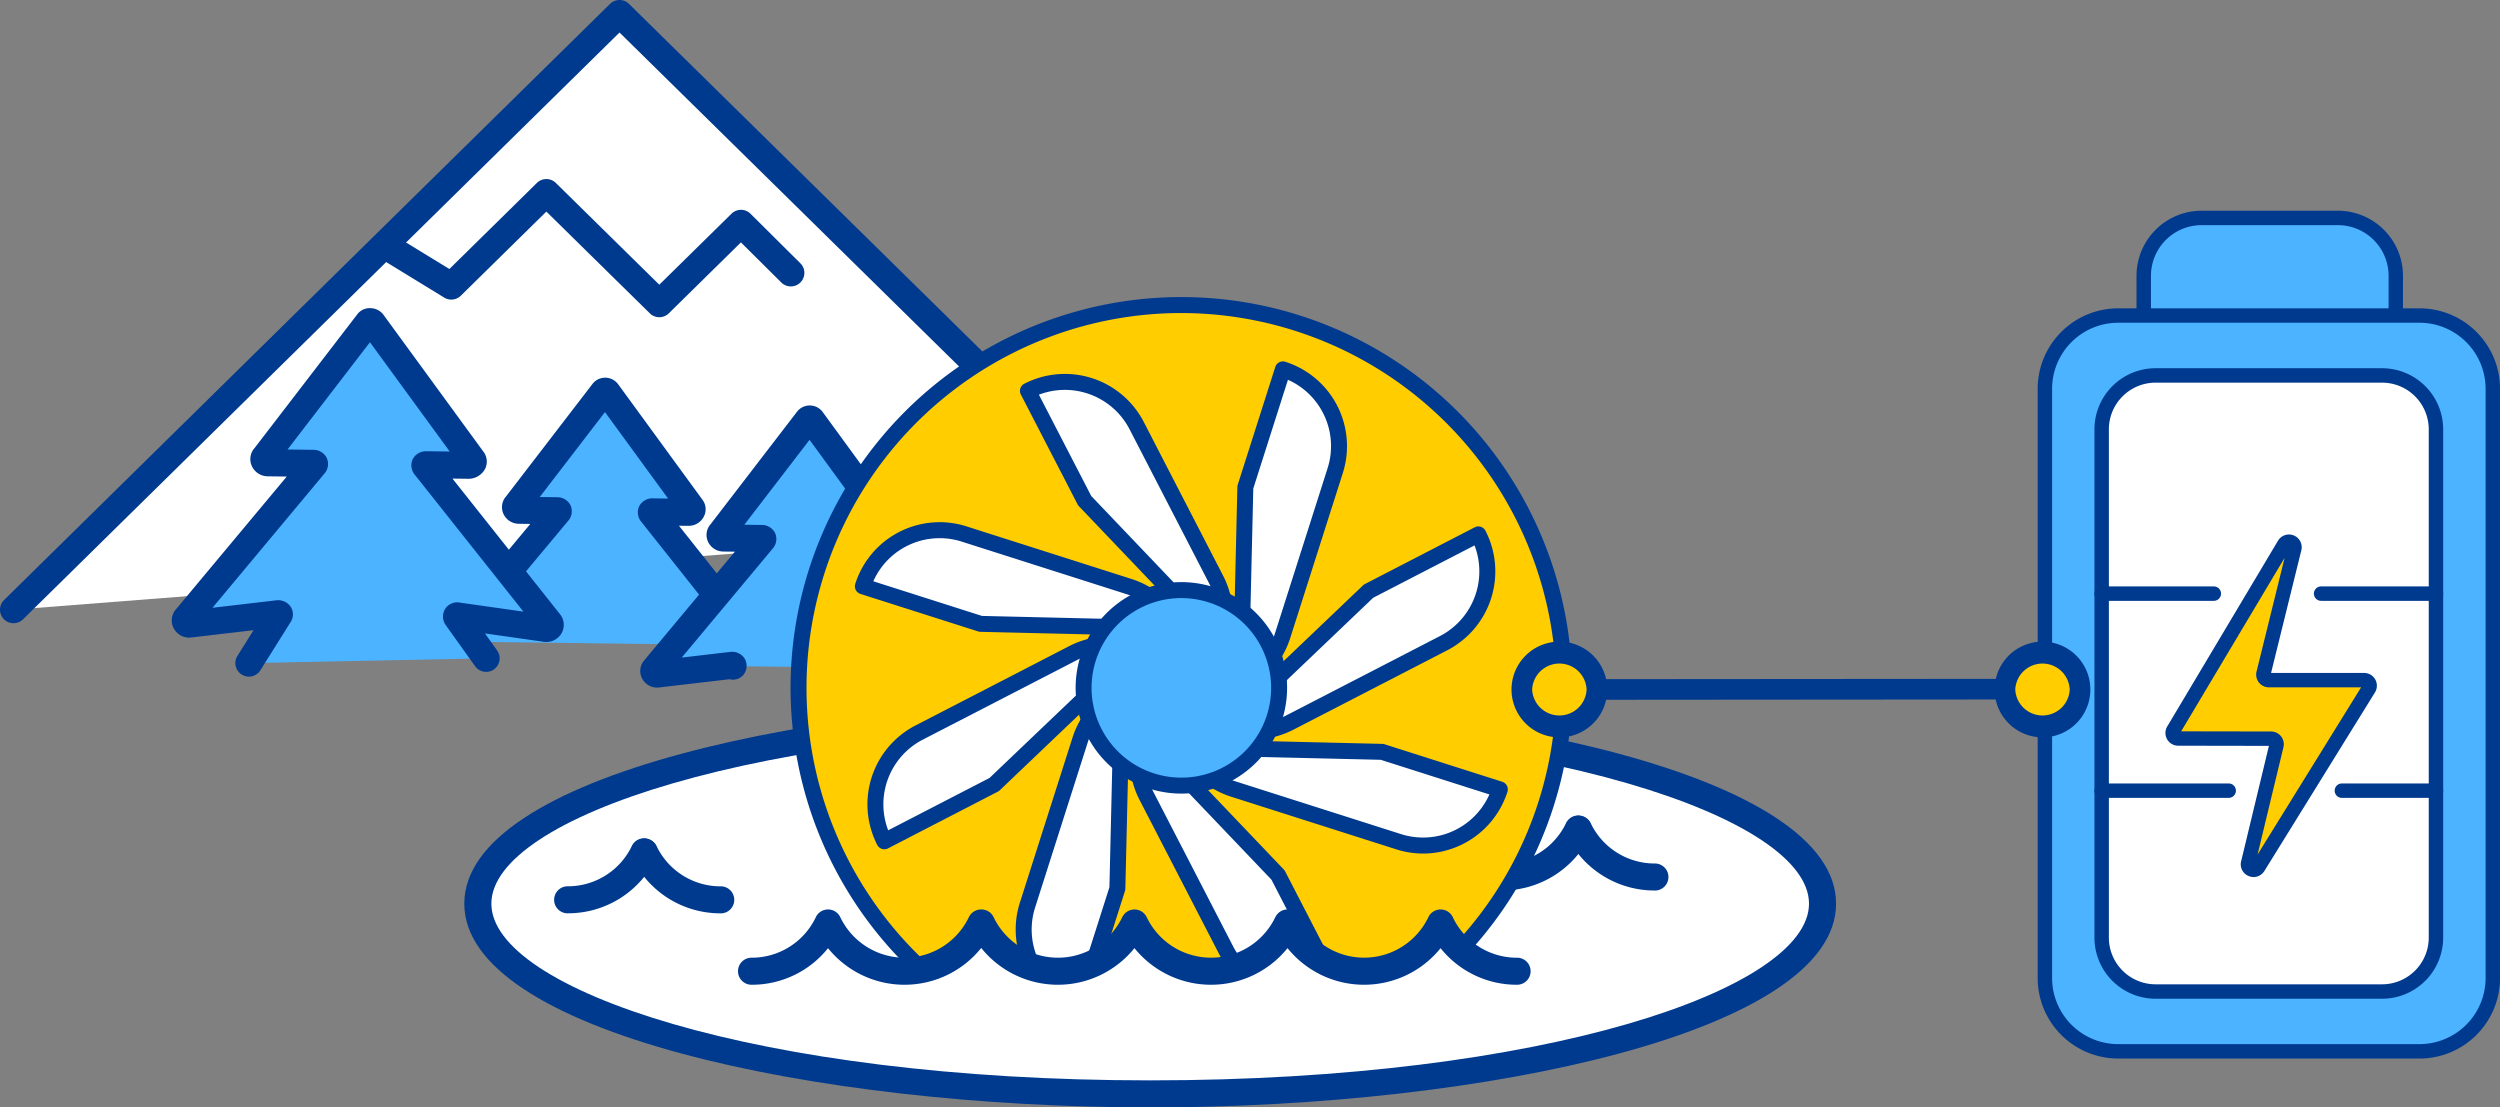
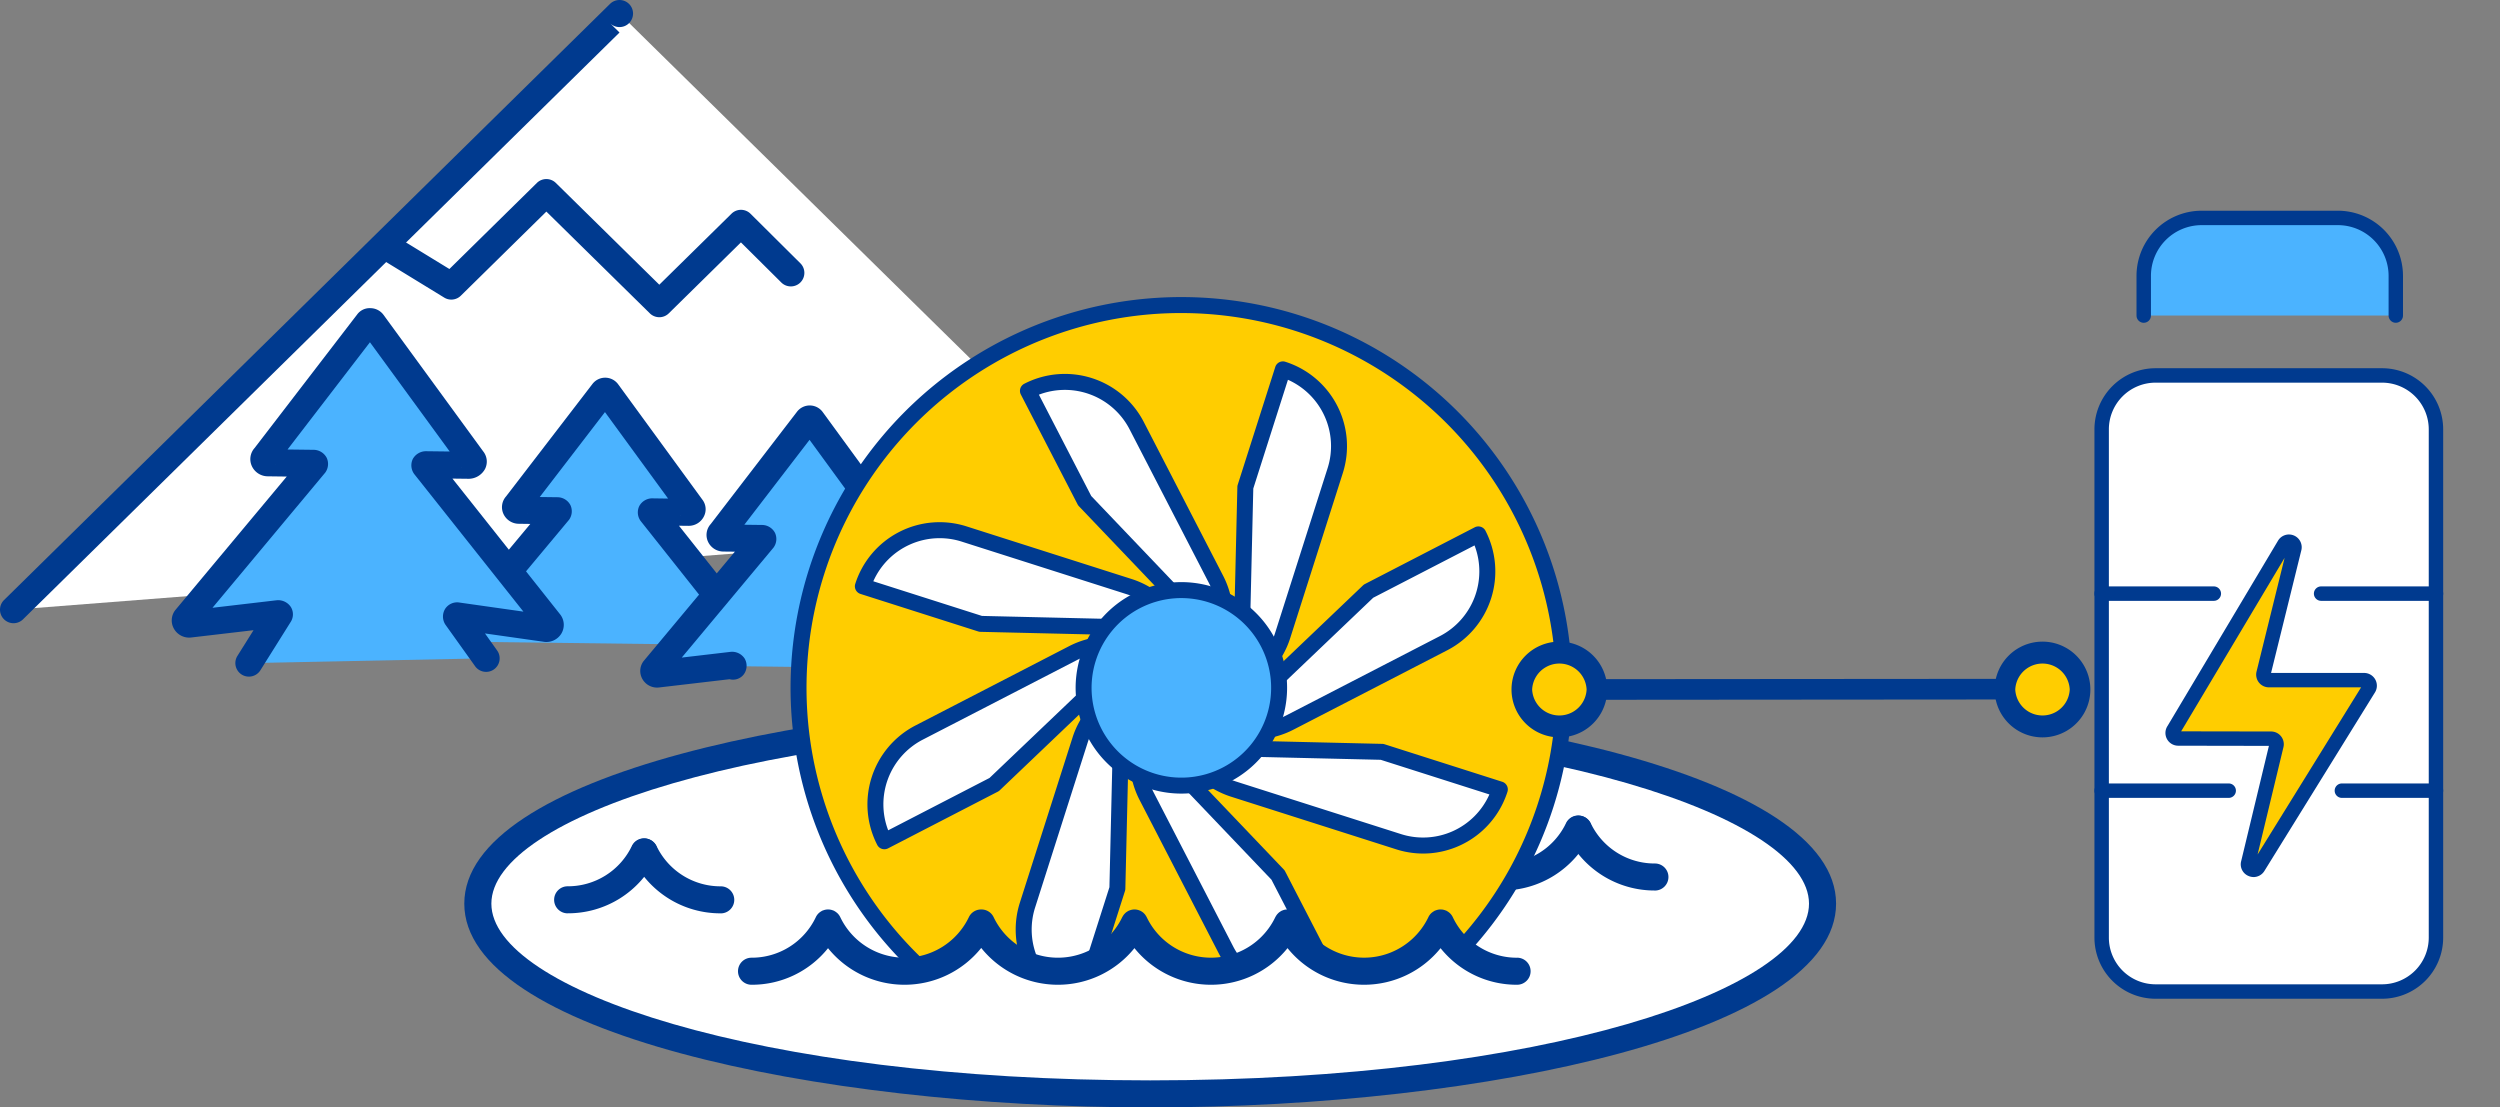
<svg xmlns="http://www.w3.org/2000/svg" id="グループ_898" data-name="グループ 898" width="320.918" height="142.153" viewBox="0 0 320.918 142.153">
  <rect x="0" y="0" width="320.918" height="142.153" fill="#808080" stroke="none" />
  <defs>
    <clipPath id="clip-path">
      <rect id="長方形_481" data-name="長方形 481" width="320.918" height="142.153" fill="none" />
    </clipPath>
    <clipPath id="clip-path-2">
      <path id="パス_1031" data-name="パス 1031" d="M135.648,37.886a51.494,51.494,0,0,0-20.334,85.447c.256.021.51.054.771.054a9.121,9.121,0,0,0,8.275-5.224,1.737,1.737,0,0,1,1.451-.975,1.374,1.374,0,0,1,.144-.007c.039,0,.077,0,.116.006a1.736,1.736,0,0,1,1.464.976,9.167,9.167,0,0,0,16.551,0c.011-.022.027-.04.038-.062.027-.051.059-.1.091-.149s.063-.094.1-.137.073-.081.112-.12a1.513,1.513,0,0,1,.131-.122c.039-.032.081-.06.123-.089a1.815,1.815,0,0,1,.169-.1c.018-.009.034-.023.053-.032s.054-.018.08-.03c.058-.024.116-.046.175-.064a1.694,1.694,0,0,1,.167-.041c.052-.01.1-.018.156-.023a1.6,1.6,0,0,1,.182-.009,1.323,1.323,0,0,1,.154.008,1.4,1.4,0,0,1,.182.027,1.5,1.5,0,0,1,.147.036,1.739,1.739,0,0,1,.187.068c.025.011.051.015.076.028s.035.023.053.031c.058.032.114.067.17.1s.083.057.121.088a1.728,1.728,0,0,1,.133.124c.038.038.075.076.109.117s.07.094.1.143a1.455,1.455,0,0,1,.087.142c.012.022.029.041.04.065a9.167,9.167,0,0,0,16.551,0c.01-.02.023-.036.034-.055a1.858,1.858,0,0,1,.1-.165c.029-.042.058-.084.09-.123s.079-.089.122-.133.078-.076.119-.11a1.536,1.536,0,0,1,.137-.1,1.413,1.413,0,0,1,.154-.095c.02-.011.037-.025.058-.035s.059-.02.088-.032a1.634,1.634,0,0,1,.165-.061c.058-.017.114-.031.173-.043s.1-.017.151-.022a1.66,1.66,0,0,1,.187-.009,1.465,1.465,0,0,1,.148.007,1.669,1.669,0,0,1,.188.028c.048.01.1.021.141.035a1.849,1.849,0,0,1,.193.07c.024.011.05.015.074.027s.032.022.05.031a1.521,1.521,0,0,1,.172.105c.042.028.083.056.122.087a1.636,1.636,0,0,1,.129.121,1.674,1.674,0,0,1,.115.124,1.512,1.512,0,0,1,.093.129,1.655,1.655,0,0,1,.1.161c.01.02.024.036.034.056a9.167,9.167,0,0,0,16.54.023,1.73,1.73,0,0,1,.426-.571l.005,0a1.8,1.8,0,0,1,.239-.173l.055-.034c.032-.017.058-.04.092-.055s.091-.032.137-.05l.092-.035a1.765,1.765,0,0,1,.223-.054c.039-.008.079-.014.119-.019.065-.006.13-.009.194-.009a1.524,1.524,0,0,1,.166.009,1.388,1.388,0,0,1,.146.021,1.675,1.675,0,0,1,.2.051c.036.01.071.024.106.037s.089.028.131.049.059.037.09.054l.058.036a1.763,1.763,0,0,1,.237.171l.007.007a1.712,1.712,0,0,1,.422.562,9.2,9.2,0,0,0,2.969,3.5,51.488,51.488,0,0,0-53.92-83.8" fill="none" />
    </clipPath>
  </defs>
  <path id="パス_960" data-name="パス 960" d="M145.909,67.029,79.524,1.739,1.737,78.264Z" fill="#fff" />
  <g id="グループ_893" data-name="グループ 893">
    <g id="グループ_892" data-name="グループ 892" clip-path="url(#clip-path)">
-       <path id="パス_961" data-name="パス 961" d="M1.737,80A1.737,1.737,0,0,1,.519,77.025L78.306.5a1.736,1.736,0,0,1,2.437,0l66.384,65.29a1.737,1.737,0,0,1-2.436,2.478L79.525,4.174,2.955,79.5a1.73,1.73,0,0,1-1.218.5" fill="#003a8f" />
+       <path id="パス_961" data-name="パス 961" d="M1.737,80A1.737,1.737,0,0,1,.519,77.025L78.306.5a1.736,1.736,0,0,1,2.437,0a1.737,1.737,0,0,1-2.436,2.478L79.525,4.174,2.955,79.5a1.73,1.73,0,0,1-1.218.5" fill="#003a8f" />
      <path id="パス_962" data-name="パス 962" d="M84.633,40.72a1.729,1.729,0,0,1-1.218-.5L70.135,27.16l-10.982,10.8a1.736,1.736,0,0,1-2.125.244l-7.954-4.87a1.738,1.738,0,0,1,1.814-2.964l6.8,4.162L68.916,23.485a1.736,1.736,0,0,1,2.437,0l13.28,13.062L93.9,27.433a1.736,1.736,0,0,1,2.442.006l6.4,6.358a1.737,1.737,0,1,1-2.449,2.465l-5.181-5.148-9.261,9.108a1.729,1.729,0,0,1-1.218.5" fill="#003a8f" />
      <path id="パス_963" data-name="パス 963" d="M57.742,82.352,71.658,65.674c.037-.046,0-.111-.067-.112l-4.98-.061a.391.391,0,0,1-.342-.633L77.433,50.342a.326.326,0,0,1,.51.006l10.8,14.8a.39.39,0,0,1-.357.624l-4.7-.058a.072.072,0,0,0-.069.112l13.5,17.013Z" fill="#4bb3ff" />
      <path id="パス_964" data-name="パス 964" d="M97.118,84.573a1.736,1.736,0,0,1-1.362-.657L82.255,66.9a1.859,1.859,0,0,1-.19-1.942,1.893,1.893,0,0,1,1.62-.987L85.762,64,77.657,52.9,69.284,63.8l2.33.029a1.891,1.891,0,0,1,1.607,1.007,1.863,1.863,0,0,1-.178,1.891L59.076,83.464a1.738,1.738,0,0,1-2.668-2.227L68.077,67.255l-1.487-.019a2.181,2.181,0,0,1-1.97-1.28,2.077,2.077,0,0,1,.345-2.236L76.056,49.283a2.051,2.051,0,0,1,1.63-.8h.028a2.066,2.066,0,0,1,1.643.853L90.149,64.121a2.025,2.025,0,0,1,.219,2.152A2.18,2.18,0,0,1,88.394,67.5h-.028l-1.211-.014L98.478,81.757a1.736,1.736,0,0,1-1.36,2.816m-9.81-18.459a1.294,1.294,0,0,0,.107.148Zm-19.583-.29-.078.1a.731.731,0,0,0,.078-.1M78.818,51.39l-.013.017a.084.084,0,0,1,.013-.017m-2.278-.019c0,.008.011.015.017.023Z" fill="#003a8f" />
      <path id="パス_965" data-name="パス 965" d="M94.1,85.511c.041-.053-.011-.124-.083-.112l-9.567,1.118c-.385.064-.666-.318-.446-.6L97.915,69.236a.073.073,0,0,0-.067-.114l-4.98-.061a.39.39,0,0,1-.342-.632L103.69,53.9a.326.326,0,0,1,.51.006l10.8,14.8a.39.39,0,0,1-.358.623l-4.7-.058a.072.072,0,0,0-.069.112l13.5,17.014c.213.292-.077.667-.46.593l-9.537-1.353c-.072-.014-.125.056-.086.11Z" fill="#4bb3ff" />
      <path id="パス_966" data-name="パス 966" d="M123.015,88.738a2.338,2.338,0,0,1-.423-.04l-8.9-1.261a1.749,1.749,0,0,1-1.8-.654,1.861,1.861,0,0,1-.08-2.036,1.881,1.881,0,0,1,1.889-.815l6.191.877L108.512,70.463a1.86,1.86,0,0,1-.186-1.951,1.894,1.894,0,0,1,1.616-.978l2.077.025-8.1-11.1-8.373,10.9,2.33.029A1.894,1.894,0,0,1,99.483,68.4a1.863,1.863,0,0,1-.194,1.9L87.514,84.411l6.3-.738a1.927,1.927,0,0,1,1.788.886,1.858,1.858,0,0,1-.133,2.019,1.737,1.737,0,0,1-1.82.611l-9,1.054a2.165,2.165,0,0,1-2.161-1.033,2.088,2.088,0,0,1,.132-2.352L94.334,70.816,92.847,70.8a2.178,2.178,0,0,1-1.969-1.28,2.076,2.076,0,0,1,.345-2.236l11.091-14.437a2.061,2.061,0,0,1,3.3.054l10.792,14.784a2.027,2.027,0,0,1,.219,2.153,2.182,2.182,0,0,1-1.973,1.231h-.029l-1.212-.014,11.325,14.266a2.108,2.108,0,0,1,.123,2.41,2.17,2.17,0,0,1-1.844,1.01m.056-3.479.088.013a.518.518,0,0,0-.088-.013m-38.8-.469c-.037,0-.074.008-.11.014Zm29.291-15.115a1.3,1.3,0,0,0,.107.148Zm-19.582-.29-.079.1a.729.729,0,0,0,.079-.1m11.1-14.439-.018.023.018-.023m-2.282-.014c.005.008.011.015.017.023Z" fill="#003a8f" />
      <path id="パス_967" data-name="パス 967" d="M31.948,85.119l3.894-6.21c.049-.063-.013-.147-.1-.133L24.4,80.1c-.457.076-.791-.377-.528-.717l16.5-19.77a.086.086,0,0,0-.079-.135l-5.9-.073a.461.461,0,0,1-.4-.749L47.217,41.437a.387.387,0,0,1,.6.007L60.629,58.986a.462.462,0,0,1-.424.739l-5.575-.068a.085.085,0,0,0-.082.132l16.005,20.17c.254.347-.091.791-.546.7L58.7,79.059c-.084-.017-.149.066-.1.13l3.8,5.317Z" fill="#4bb3ff" />
      <path id="パス_968" data-name="パス 968" d="M31.947,86.856a1.738,1.738,0,0,1-1.47-2.66l2.068-3.3-7.941.93a2.245,2.245,0,0,1-2.25-1.072,2.155,2.155,0,0,1,.141-2.429L36.809,61.174l-2.441-.031a2.26,2.26,0,0,1-2.045-1.325,2.139,2.139,0,0,1,.358-2.308l13.16-17.132a1.983,1.983,0,0,1,1.7-.82,2.111,2.111,0,0,1,1.7.874l12.8,17.53a2.094,2.094,0,0,1,.227,2.228,2.411,2.411,0,0,1-2.079,1.271l-2.11-.025L71.914,78.879a2.174,2.174,0,0,1,.125,2.487,2.259,2.259,0,0,1-2.356,1l-7.427-1.053L63.815,83.5a1.737,1.737,0,0,1-2.827,2.02l-3.8-5.317a1.887,1.887,0,0,1-.055-2.031,1.835,1.835,0,0,1,1.884-.819l8.172,1.16-14-17.64A1.882,1.882,0,0,1,53,58.9a1.941,1.941,0,0,1,1.662-.979l3.067.037L47.489,43.933,36.911,57.7l3.4.042a1.918,1.918,0,0,1,1.629,1.031,1.888,1.888,0,0,1-.186,1.89L27.277,78.019l8.266-.969a1.962,1.962,0,0,1,1.8.879A1.8,1.8,0,0,1,37.3,79.86l-3.875,6.181a1.74,1.74,0,0,1-1.474.815m4.078-6.365-.151.017c.05,0,.1-.01.151-.017m34.147-1.56.08.013c-.026-.006-.053-.009-.08-.013m-45.949-.555a.721.721,0,0,0-.1.013ZM59.2,59.965a1.4,1.4,0,0,0,.1.134Zm-23.761-.346-.075.1a.745.745,0,0,0,.075-.1m24.785-1.631h0ZM34.408,57.67h0Zm14.2-15.193-.022.028c.007-.009.015-.018.022-.028m-2.189-.009.014.02Z" fill="#003a8f" />
      <path id="パス_969" data-name="パス 969" d="M233.954,116c0,13.488-38.641,24.421-86.308,24.421S61.338,129.483,61.338,116s38.641-24.421,86.308-24.421S233.954,102.507,233.954,116" fill="#fff" />
      <path id="パス_970" data-name="パス 970" d="M147.646,142.153C104.367,142.153,59.6,132.37,59.6,116s44.766-26.159,88.045-26.159S235.692,99.622,235.692,116s-44.766,26.157-88.046,26.157m0-48.843c-50.589,0-84.571,11.731-84.571,22.686s33.982,22.685,84.571,22.685,84.571-11.73,84.571-22.685S198.235,93.31,147.646,93.31" fill="#003a8f" />
      <path id="パス_971" data-name="パス 971" d="M115.724,111.94a1.736,1.736,0,1,1,0-3.473,9.108,9.108,0,0,0,8.261-5.215,1.737,1.737,0,1,1,3.131,1.505,12.557,12.557,0,0,1-11.392,7.183" fill="#003a8f" />
      <path id="パス_972" data-name="パス 972" d="M135.364,111.94a12.552,12.552,0,0,1-11.39-7.183,1.737,1.737,0,1,1,3.13-1.505,9.15,9.15,0,0,0,16.521,0,1.737,1.737,0,0,1,3.131,1.505,12.557,12.557,0,0,1-11.392,7.183" fill="#003a8f" />
      <path id="パス_973" data-name="パス 973" d="M174.7,111.94a12.713,12.713,0,0,1-11.391-7.183,1.737,1.737,0,0,1,3.132-1.505,9.1,9.1,0,0,0,8.259,5.215,1.736,1.736,0,1,1,0,3.473" fill="#003a8f" />
      <path id="パス_974" data-name="パス 974" d="M155.053,111.94a12.552,12.552,0,0,1-11.391-7.183,1.737,1.737,0,0,1,3.132-1.505,9.149,9.149,0,0,0,16.52,0,1.737,1.737,0,1,1,3.131,1.505,12.554,12.554,0,0,1-11.392,7.183" fill="#003a8f" />
      <path id="パス_975" data-name="パス 975" d="M212.436,114.312a12.548,12.548,0,0,1-11.39-7.182,1.737,1.737,0,0,1,3.13-1.5,9.1,9.1,0,0,0,8.26,5.214,1.736,1.736,0,1,1,0,3.473" fill="#003a8f" />
      <path id="パス_976" data-name="パス 976" d="M192.787,114.312a1.736,1.736,0,1,1,0-3.473,9.1,9.1,0,0,0,8.258-5.214,1.737,1.737,0,0,1,3.132,1.5,12.548,12.548,0,0,1-11.39,7.182" fill="#003a8f" />
      <path id="パス_977" data-name="パス 977" d="M92.519,117.243a12.548,12.548,0,0,1-11.39-7.182,1.737,1.737,0,0,1,3.13-1.5,9.1,9.1,0,0,0,8.26,5.214,1.736,1.736,0,1,1,0,3.473" fill="#003a8f" />
      <path id="パス_978" data-name="パス 978" d="M72.869,117.243a1.736,1.736,0,1,1,0-3.473,9.1,9.1,0,0,0,8.259-5.214,1.737,1.737,0,0,1,3.132,1.5,12.548,12.548,0,0,1-11.391,7.182" fill="#003a8f" />
    </g>
  </g>
  <g id="グループ_895" data-name="グループ 895">
    <g id="グループ_894" data-name="グループ 894" clip-path="url(#clip-path-2)">
      <path id="パス_979" data-name="パス 979" d="M102.68,92.426a49.141,49.141,0,1,1,53.095,44.84,49.141,49.141,0,0,1-53.095-44.84" fill="#ffcd00" />
      <path id="パス_980" data-name="パス 980" d="M155.861,138.287a50.165,50.165,0,1,1,45.775-54.2,50.223,50.223,0,0,1-45.775,54.2m-8.255-97.935a48.117,48.117,0,1,0,51.988,43.905,48.171,48.171,0,0,0-51.988-43.905" fill="#003a8f" />
      <path id="パス_981" data-name="パス 981" d="M151.006,80.683l-.024-.282Z" fill="#fff" />
      <path id="パス_982" data-name="パス 982" d="M151.092,81.7a1.024,1.024,0,0,1-1.107-.935l-.024-.281A1.025,1.025,0,0,1,152,80.314l.024.282a1.024,1.024,0,0,1-.935,1.107" fill="#003a8f" />
      <path id="パス_983" data-name="パス 983" d="M156.761,82.244l-.184.218Z" fill="#fff" />
      <path id="パス_984" data-name="パス 984" d="M156.663,83.483a1.025,1.025,0,0,1-.87-1.681l.184-.218a1.025,1.025,0,0,1,1.568,1.321l-.184.218a1.024,1.024,0,0,1-.7.36" fill="#003a8f" />
      <path id="パス_985" data-name="パス 985" d="M159.546,87.633l-.282.024Z" fill="#fff" />
      <path id="パス_986" data-name="パス 986" d="M159.632,88.654l-.282.024a1.025,1.025,0,1,1-.172-2.042l.282-.023a1.024,1.024,0,1,1,.172,2.041" fill="#003a8f" />
      <path id="パス_987" data-name="パス 987" d="M157.7,93.411l-.218-.184Z" fill="#fff" />
      <path id="パス_988" data-name="パス 988" d="M157.788,94.432a1.026,1.026,0,0,1-.748-.238l-.218-.184a1.025,1.025,0,0,1,1.324-1.565l.218.184a1.025,1.025,0,0,1-.576,1.8" fill="#003a8f" />
      <path id="パス_989" data-name="パス 989" d="M152.314,96.2l-.024-.282Z" fill="#fff" />
      <path id="パス_990" data-name="パス 990" d="M152.4,97.216a1.024,1.024,0,0,1-1.107-.935L151.269,96a1.025,1.025,0,0,1,2.042-.172l.024.281a1.024,1.024,0,0,1-.935,1.107" fill="#003a8f" />
      <path id="パス_991" data-name="パス 991" d="M146.719,94.135l-.184.218Z" fill="#fff" />
      <path id="パス_992" data-name="パス 992" d="M146.621,95.374a1.024,1.024,0,0,1-.869-1.681l.184-.219A1.025,1.025,0,0,1,147.5,94.8l-.184.218a1.024,1.024,0,0,1-.7.36" fill="#003a8f" />
      <path id="パス_993" data-name="パス 993" d="M144.032,88.94l-.282.024Z" fill="#fff" />
      <path id="パス_994" data-name="パス 994" d="M144.118,89.961l-.281.024a1.025,1.025,0,1,1-.172-2.042l.281-.023a1.024,1.024,0,1,1,.172,2.041" fill="#003a8f" />
      <path id="パス_995" data-name="パス 995" d="M145.812,83.37l-.218-.184Z" fill="#fff" />
      <path id="パス_996" data-name="パス 996" d="M145.9,84.39a1.024,1.024,0,0,1-.747-.238l-.218-.185a1.024,1.024,0,1,1,1.322-1.564l.218.184a1.024,1.024,0,0,1-.575,1.8" fill="#003a8f" />
      <path id="パス_997" data-name="パス 997" d="M148.142,81.507l-.127-.248-.006,0Z" fill="#fff" />
      <path id="パス_998" data-name="パス 998" d="M148.229,82.528a1.024,1.024,0,0,1-1-.553l-.113-.22a1.024,1.024,0,0,1,1.515-1.313,1.056,1.056,0,0,1,.293.348l.128.248a1.026,1.026,0,0,1-.825,1.49" fill="#003a8f" />
      <path id="パス_999" data-name="パス 999" d="M156.659,82.536c.037-.1.07-.193.1-.292a10.373,10.373,0,0,0,.452-4.01,10.268,10.268,0,0,0-1.122-3.877l-6.715-13.005L145.9,54.618a10.354,10.354,0,0,0-13.947-4.444l7.283,14.1Z" fill="#fff" />
      <path id="パス_1000" data-name="パス 1000" d="M156.745,83.557a1.023,1.023,0,0,1-.828-.314L138.495,64.98a1.031,1.031,0,0,1-.168-.237l-7.283-14.1a1.025,1.025,0,0,1,.44-1.381,11.394,11.394,0,0,1,15.327,4.882L157,73.887a11.329,11.329,0,0,1,.736,8.667c-.038.118-.075.226-.118.341a1.024,1.024,0,0,1-.754.646.986.986,0,0,1-.12.016M140.08,63.672l16.041,16.816a9.269,9.269,0,0,0-.94-5.659L144.99,55.088a9.346,9.346,0,0,0-11.629-4.423Z" fill="#003a8f" />
      <path id="パス_1001" data-name="パス 1001" d="M154.056,80.745v.005l-.089.266Z" fill="#fff" />
      <path id="パス_1002" data-name="パス 1002" d="M154.053,82.037A1.026,1.026,0,0,1,153,80.69l.08-.239a1.024,1.024,0,0,1,2,.208v0a1.029,1.029,0,0,1-.049.412l-.089.266a1.025,1.025,0,0,1-.886.7" fill="#003a8f" />
      <path id="パス_1003" data-name="パス 1003" d="M159.862,62.534l4.82-15.118a10.341,10.341,0,0,1,6.714,13l-2.3,7.226-4.443,13.941a10.34,10.34,0,0,1-5.1,6.049c-.092.048-.185.091-.277.134Z" fill="#fff" />
      <path id="パス_1004" data-name="パス 1004" d="M159.354,88.788a1.026,1.026,0,0,1-1.111-1.045l.594-25.233a1,1,0,0,1,.048-.288l4.82-15.117a1.025,1.025,0,0,1,1.287-.666,11.368,11.368,0,0,1,7.38,14.29L165.625,81.9a11.325,11.325,0,0,1-5.609,6.646c-.1.054-.208.1-.314.153a1.022,1.022,0,0,1-.348.093m1.528-26.083-.546,23.233a9.3,9.3,0,0,0,3.337-4.666L170.42,60.1a9.32,9.32,0,0,0-5.09-11.349Z" fill="#003a8f" />
      <path id="パス_1005" data-name="パス 1005" d="M158.44,84.793l.248-.127,0-.006Z" fill="#fff" />
      <path id="パス_1006" data-name="パス 1006" d="M158.526,85.814a1.025,1.025,0,0,1-.556-1.932l.223-.115a1.024,1.024,0,0,1,1.249,1.59,1.068,1.068,0,0,1-.285.219l-.248.127a1.013,1.013,0,0,1-.383.111" fill="#003a8f" />
      <path id="パス_1007" data-name="パス 1007" d="M157.41,93.309c.1.037.193.07.292.1a10.373,10.373,0,0,0,4.01.452,10.263,10.263,0,0,0,3.877-1.122L178.6,86.027l6.734-3.476A10.354,10.354,0,0,0,189.772,68.6l-14.1,7.283Z" fill="#fff" />
      <path id="パス_1008" data-name="パス 1008" d="M161.8,94.884a11.338,11.338,0,0,1-4.407-.5c-.124-.041-.229-.078-.341-.12a1.024,1.024,0,0,1-.348-1.7l18.264-17.422a.985.985,0,0,1,.237-.169l14.1-7.283a1.024,1.024,0,0,1,1.38.44A11.393,11.393,0,0,1,185.8,83.462L166.06,93.653a11.253,11.253,0,0,1-4.261,1.231m-2.341-2.111a9.344,9.344,0,0,0,5.66-.941L184.86,81.641a9.344,9.344,0,0,0,4.422-11.629l-13.007,6.719Z" fill="#003a8f" />
      <path id="パス_1009" data-name="パス 1009" d="M158.931,90.618l.266.089h0Z" fill="#fff" />
      <path id="パス_1010" data-name="パス 1010" d="M159.288,91.727a1.029,1.029,0,0,1-.416-.049l-.266-.089a1.024,1.024,0,1,1,.65-1.943l.239.08a1.024,1.024,0,0,1-.207,2" fill="#003a8f" />
      <path id="パス_1011" data-name="パス 1011" d="M177.412,96.512l15.118,4.82a10.341,10.341,0,0,1-13,6.714l-7.226-2.3L158.362,101.3a10.34,10.34,0,0,1-6.049-5.1c-.048-.092-.091-.185-.134-.277Z" fill="#fff" />
      <path id="パス_1012" data-name="パス 1012" d="M183.632,109.528a11.349,11.349,0,0,1-4.415-.506l-21.166-6.746a11.317,11.317,0,0,1-6.647-5.609c-.053-.1-.1-.208-.154-.316a1.025,1.025,0,0,1,.953-1.457l25.234.594a1.039,1.039,0,0,1,.287.048l15.117,4.82a1.026,1.026,0,0,1,.666,1.288,11.392,11.392,0,0,1-9.875,7.884M154.009,96.987a9.279,9.279,0,0,0,4.665,3.337l21.167,6.746a9.316,9.316,0,0,0,11.349-5.09l-13.948-4.446Z" fill="#003a8f" />
      <path id="パス_1013" data-name="パス 1013" d="M155.154,95.09l.127.248.006,0Z" fill="#fff" />
      <path id="パス_1014" data-name="パス 1014" d="M155.369,96.363a1.013,1.013,0,0,1-.777-.267,1.066,1.066,0,0,1-.222-.29l-.127-.247a1.024,1.024,0,1,1,1.822-.937l.114.222a1.026,1.026,0,0,1-.81,1.519" fill="#003a8f" />
      <path id="パス_1015" data-name="パス 1015" d="M146.637,94.061c-.037.1-.07.193-.1.292a10.373,10.373,0,0,0-.452,4.01,10.268,10.268,0,0,0,1.122,3.877l6.714,13.006,3.476,6.734a10.354,10.354,0,0,0,13.947,4.443l-7.283-14.1Z" fill="#fff" />
      <path id="パス_1016" data-name="パス 1016" d="M167.563,128.559a11.4,11.4,0,0,1-11.078-6.108L146.294,102.71a11.341,11.341,0,0,1-.736-8.667c.04-.12.077-.229.12-.343a1.025,1.025,0,0,1,1.7-.346L164.8,111.618a1.022,1.022,0,0,1,.169.237l7.283,14.1a1.025,1.025,0,0,1-.44,1.381,11.312,11.312,0,0,1-4.249,1.226M147.174,96.108a9.291,9.291,0,0,0,.94,5.66l10.192,19.742a9.346,9.346,0,0,0,11.629,4.422l-6.72-13.007Z" fill="#003a8f" />
      <path id="パス_1017" data-name="パス 1017" d="M149.329,95.581l-.089.266v.005Z" fill="#fff" />
      <path id="パス_1018" data-name="パス 1018" d="M149.326,96.87a1.022,1.022,0,0,1-1.107-.932,1.054,1.054,0,0,1,.049-.417l.089-.265a1.025,1.025,0,1,1,1.944.65l-.08.238a1.027,1.027,0,0,1-.895.726" fill="#003a8f" />
      <path id="パス_1019" data-name="パス 1019" d="M144.028,88.829c-.093.043-.185.087-.277.135a10.333,10.333,0,0,0-5.1,6.048L134.2,108.954l-2.3,7.226a10.343,10.343,0,0,0,6.714,13l4.821-15.119Z" fill="#fff" />
      <path id="パス_1020" data-name="パス 1020" d="M138.7,130.2a1.022,1.022,0,0,1-.4-.045,11.368,11.368,0,0,1-7.38-14.29L137.67,94.7a11.318,11.318,0,0,1,5.609-6.647c.085-.046.179-.09.273-.134a1.061,1.061,0,0,1,1.015.06,1.029,1.029,0,0,1,.485.873l-.594,25.234a1.04,1.04,0,0,1-.048.287l-4.82,15.117a1.025,1.025,0,0,1-.89.711m4.259-39.543a9.289,9.289,0,0,0-3.337,4.665l-6.746,21.167a9.318,9.318,0,0,0,5.09,11.349l4.447-13.949Z" fill="#003a8f" />
      <path id="パス_1021" data-name="パス 1021" d="M144.856,91.8l-.248.127,0,.006Z" fill="#fff" />
      <path id="パス_1022" data-name="パス 1022" d="M144.691,92.954a1.023,1.023,0,0,1-.9-1.643,1.067,1.067,0,0,1,.349-.292l.248-.127a1.024,1.024,0,0,1,.933,1.824l-.219.113a1.027,1.027,0,0,1-.413.125" fill="#003a8f" />
      <path id="パス_1023" data-name="パス 1023" d="M145.886,83.287c-.1-.037-.193-.07-.292-.1a10.392,10.392,0,0,0-4.01-.452,10.263,10.263,0,0,0-3.877,1.122L124.7,90.569l-6.734,3.476a10.355,10.355,0,0,0-4.443,13.948l14.1-7.284Z" fill="#fff" />
      <path id="パス_1024" data-name="パス 1024" d="M113.61,109.012a1.021,1.021,0,0,1-1-.55A11.4,11.4,0,0,1,117.5,93.135l19.74-10.19a11.389,11.389,0,0,1,8.668-.737c.118.038.227.076.342.12a1.024,1.024,0,0,1,.348,1.7l-18.265,17.423a.976.976,0,0,1-.236.168l-14.1,7.283a1,1,0,0,1-.384.11m28.06-25.259a9.222,9.222,0,0,0-3.491,1.012L118.437,94.956a9.346,9.346,0,0,0-4.423,11.629l13.007-6.72,16.818-16.041a9.307,9.307,0,0,0-2.169-.071" fill="#003a8f" />
      <path id="パス_1025" data-name="パス 1025" d="M144.365,85.979l-.266-.089h0Z" fill="#fff" />
      <path id="パス_1026" data-name="パス 1026" d="M144.451,87a1.024,1.024,0,0,1-.411-.05l-.238-.08a1.024,1.024,0,0,1,.207-2,1.049,1.049,0,0,1,.416.049l.266.089a1.025,1.025,0,0,1-.24,1.993" fill="#003a8f" />
      <path id="パス_1027" data-name="パス 1027" d="M151.117,80.678c-.043-.093-.087-.185-.135-.277a10.333,10.333,0,0,0-6.048-5.1l-13.942-4.443-7.226-2.3a10.343,10.343,0,0,0-13,6.714l15.119,4.821Z" fill="#fff" />
      <path id="パス_1028" data-name="パス 1028" d="M151.2,81.7a.973.973,0,0,1-.108,0l-25.234-.593a1.078,1.078,0,0,1-.287-.048l-15.118-4.82a1.027,1.027,0,0,1-.666-1.288,11.366,11.366,0,0,1,14.29-7.379l21.166,6.747a11.318,11.318,0,0,1,6.648,5.608c.052.1.1.2.15.309A1.028,1.028,0,0,1,151.2,81.7m-25.147-2.636,23.233.547a9.279,9.279,0,0,0-4.666-3.337l-21.166-6.747a9.319,9.319,0,0,0-11.35,5.09Z" fill="#003a8f" />
      <path id="パス_1029" data-name="パス 1029" d="M139.143,89.353A12.549,12.549,0,1,1,152.7,100.8a12.55,12.55,0,0,1-13.559-11.451" fill="#4bb3ff" />
      <path id="パス_1030" data-name="パス 1030" d="M152.788,101.824a13.573,13.573,0,1,1,12.386-14.665,13.588,13.588,0,0,1-12.386,14.665m-2.108-25.01a11.525,11.525,0,1,0,12.452,10.517A11.538,11.538,0,0,0,150.68,76.814" fill="#003a8f" />
    </g>
  </g>
  <g id="グループ_897" data-name="グループ 897">
    <g id="グループ_896" data-name="グループ 896" clip-path="url(#clip-path)">
      <path id="パス_1032" data-name="パス 1032" d="M194.743,122.94a9.1,9.1,0,0,1-8.25-5.2,1.719,1.719,0,0,0-.421-.561l-.007-.007a1.789,1.789,0,0,0-.237-.171l-.057-.035c-.031-.017-.058-.039-.09-.055s-.087-.031-.131-.047-.07-.027-.106-.039a1.582,1.582,0,0,0-.2-.05,1.391,1.391,0,0,0-.144-.022c-.056,0-.111-.008-.166-.008a1.549,1.549,0,0,0-.193.01c-.041,0-.081.01-.12.017a1.893,1.893,0,0,0-.222.055l-.093.034c-.045.018-.092.029-.137.05s-.059.038-.091.056-.036.022-.055.033a1.8,1.8,0,0,0-.239.173l-.005,0a1.71,1.71,0,0,0-.425.569,9.149,9.149,0,0,1-16.508-.023c-.01-.02-.024-.036-.034-.056a1.846,1.846,0,0,0-.1-.16,1.52,1.52,0,0,0-.094-.129,1.34,1.34,0,0,0-.115-.124,1.606,1.606,0,0,0-.128-.12c-.039-.032-.08-.06-.121-.088a1.7,1.7,0,0,0-.173-.105c-.017-.009-.032-.022-.05-.031s-.049-.016-.073-.026a1.714,1.714,0,0,0-.193-.07,1.384,1.384,0,0,0-.141-.035,1.688,1.688,0,0,0-.187-.028,1.487,1.487,0,0,0-.149-.007,1.458,1.458,0,0,0-.186.009c-.051.005-.1.013-.151.022s-.115.026-.172.043-.111.038-.165.06c-.029.013-.059.018-.088.032s-.038.025-.058.036a1.508,1.508,0,0,0-.154.094c-.047.031-.093.063-.136.1a1.533,1.533,0,0,0-.118.11,1.712,1.712,0,0,0-.123.133c-.032.039-.061.081-.09.123a1.708,1.708,0,0,0-.1.164c-.01.019-.024.035-.034.055a9.149,9.149,0,0,1-16.519,0c-.011-.023-.028-.043-.04-.066-.026-.048-.055-.094-.086-.14a1.68,1.68,0,0,0-.1-.143c-.034-.041-.071-.079-.109-.117s-.086-.085-.133-.124-.08-.059-.121-.087a1.642,1.642,0,0,0-.17-.1c-.018-.009-.033-.023-.052-.032s-.051-.017-.076-.027a1.818,1.818,0,0,0-.187-.068c-.049-.015-.1-.027-.147-.037s-.12-.021-.181-.027-.1-.007-.154-.007a1.372,1.372,0,0,0-.181.009c-.053.005-.1.013-.157.023s-.11.024-.166.041a1.813,1.813,0,0,0-.174.064c-.027.011-.054.017-.081.029s-.034.023-.053.033a1.927,1.927,0,0,0-.168.1c-.042.029-.084.057-.123.089a1.659,1.659,0,0,0-.13.122,1.574,1.574,0,0,0-.112.12,1.545,1.545,0,0,0-.1.137,1.412,1.412,0,0,0-.091.149c-.012.021-.027.039-.038.061a9.149,9.149,0,0,1-16.519,0,1.732,1.732,0,0,0-1.461-.974,1.147,1.147,0,0,0-.117-.006c-.048,0-.095,0-.144.007a1.732,1.732,0,0,0-1.447.973,9.148,9.148,0,0,1-16.51.016,1.722,1.722,0,0,0-.422-.562l-.006,0A1.708,1.708,0,0,0,107.2,117l-.057-.035c-.031-.017-.058-.039-.09-.055s-.087-.03-.131-.047-.071-.028-.107-.039a1.6,1.6,0,0,0-.2-.05c-.049-.009-.1-.017-.147-.022s-.11-.008-.165-.008a1.569,1.569,0,0,0-.193.01,1.215,1.215,0,0,0-.121.018,1.666,1.666,0,0,0-.219.054c-.033.01-.065.023-.1.035s-.09.028-.134.049-.059.038-.09.055-.039.024-.059.036a1.605,1.605,0,0,0-.235.171l-.008.006a1.717,1.717,0,0,0-.424.568,9.105,9.105,0,0,1-8.248,5.191,1.736,1.736,0,1,0,0,3.473,12.514,12.514,0,0,0,9.82-4.695,12.619,12.619,0,0,0,19.665-.029,12.617,12.617,0,0,0,19.669.022,12.617,12.617,0,0,0,19.651,0,12.618,12.618,0,0,0,19.646.007,12.514,12.514,0,0,0,9.82,4.695,1.736,1.736,0,1,0,0-3.473" fill="#003a8f" />
      <path id="パス_1033" data-name="パス 1033" d="M307.543,40.507v-5.1a7.426,7.426,0,0,0-7.431-7.432h-17.5a7.424,7.424,0,0,0-7.423,7.432v5.1Z" fill="#4bb3ff" />
      <path id="パス_1034" data-name="パス 1034" d="M307.543,41.433a.926.926,0,0,1-.926-.926v-5.1a6.513,6.513,0,0,0-6.505-6.506h-17.5a6.509,6.509,0,0,0-6.5,6.506v5.1a.927.927,0,0,1-1.854,0v-5.1a8.365,8.365,0,0,1,8.351-8.358h17.5a8.367,8.367,0,0,1,8.357,8.358v5.1a.927.927,0,0,1-.926.926" fill="#003a8f" />
-       <path id="パス_1035" data-name="パス 1035" d="M271.9,134.957h38.693a9.4,9.4,0,0,0,9.4-9.4V49.91a9.4,9.4,0,0,0-9.4-9.4H271.9a9.4,9.4,0,0,0-9.4,9.4v75.643a9.4,9.4,0,0,0,9.4,9.4" fill="#4bb3ff" />
-       <path id="パス_1036" data-name="パス 1036" d="M310.589,135.883H271.9a10.342,10.342,0,0,1-10.33-10.33V49.909a10.342,10.342,0,0,1,10.33-10.33h38.693a10.342,10.342,0,0,1,10.33,10.33v75.644a10.342,10.342,0,0,1-10.33,10.33M271.9,41.431a8.487,8.487,0,0,0-8.477,8.478v75.644a8.487,8.487,0,0,0,8.477,8.478h38.693a8.488,8.488,0,0,0,8.477-8.478V49.909a8.488,8.488,0,0,0-8.477-8.478Z" fill="#003a8f" />
      <path id="パス_1037" data-name="パス 1037" d="M269.785,55.111a6.916,6.916,0,0,1,6.916-6.917h29.082a6.916,6.916,0,0,1,6.916,6.917v65.252a6.916,6.916,0,0,1-6.916,6.917H276.7a6.916,6.916,0,0,1-6.916-6.917V55.111Z" fill="#fff" />
      <path id="パス_1038" data-name="パス 1038" d="M305.783,128.206H276.7a7.852,7.852,0,0,1-7.842-7.843V55.111a7.852,7.852,0,0,1,7.842-7.843h29.082a7.851,7.851,0,0,1,7.842,7.843v65.252a7.851,7.851,0,0,1-7.842,7.843M276.7,49.12a6,6,0,0,0-5.99,5.991v65.252a6,6,0,0,0,5.99,5.991h29.082a6,6,0,0,0,5.99-5.991V55.111a6,6,0,0,0-5.99-5.991Z" fill="#003a8f" />
      <path id="パス_1039" data-name="パス 1039" d="M288.593,110.76l3.621-15.046a.712.712,0,0,0-.687-.893l-11.919-.02a.711.711,0,0,1-.592-1.1l14.215-23.834a.711.711,0,0,1,1.278.584L290.571,86.4a.711.711,0,0,0,.685.9h12.221a.711.711,0,0,1,.591,1.107l-14.2,22.924a.711.711,0,0,1-1.278-.578" fill="#ffcd00" />
      <path id="パス_1040" data-name="パス 1040" d="M289.29,112.584a1.661,1.661,0,0,1-.684-.15,1.613,1.613,0,0,1-.911-1.9l3.559-14.788-11.648-.021a1.636,1.636,0,0,1-1.363-2.539l14.192-23.8A1.637,1.637,0,0,1,295.4,70.7l-3.87,15.684h11.947a1.638,1.638,0,0,1,1.359,2.55l-14.178,22.895a1.644,1.644,0,0,1-1.369.758m-.7-1.823h0Zm-8.6-16.885,11.541.02a1.635,1.635,0,0,1,1.58,2.055L289.8,109.69l13.288-21.457H291.256a1.636,1.636,0,0,1-1.577-2.077l3.59-14.55ZM291.313,95.5v0Zm-11.5-1.328,0,0,0,0m23.468-6.242,0,0Zm-11.81-1.3v0m2.139-16.4v0Z" fill="#003a8f" />
      <path id="パス_1041" data-name="パス 1041" d="M284.182,77.128h-14.4a.926.926,0,1,1,0-1.852h14.4a.926.926,0,0,1,0,1.852" fill="#003a8f" />
      <path id="パス_1042" data-name="パス 1042" d="M312.7,77.128H297.955a.926.926,0,0,1,0-1.852H312.7a.926.926,0,0,1,0,1.852" fill="#003a8f" />
      <path id="パス_1043" data-name="パス 1043" d="M312.7,102.422H300.622a.926.926,0,0,1,0-1.852H312.7a.926.926,0,0,1,0,1.852" fill="#003a8f" />
      <path id="パス_1044" data-name="パス 1044" d="M286.092,102.422H269.784a.926.926,0,0,1,0-1.852h16.308a.926.926,0,0,1,0,1.852" fill="#003a8f" />
      <path id="パス_1045" data-name="パス 1045" d="M257.369,89.789l-52.1.042a1.324,1.324,0,0,1-1.325-1.324h0a1.325,1.325,0,0,1,1.323-1.325l52.1-.041" fill="#003a8f" />
      <path id="パス_1046" data-name="パス 1046" d="M200.177,93.331a4.821,4.821,0,1,0-4.824-4.817,4.819,4.819,0,0,0,4.824,4.817" fill="#ffcd00" />
      <path id="パス_1047" data-name="パス 1047" d="M206.317,88.511a6.144,6.144,0,0,1-12.288,0v0a6.144,6.144,0,0,1,12.288-.005Zm-9.64,0v0a3.5,3.5,0,0,0,6.992,0v0a3.5,3.5,0,0,0-6.992,0" fill="#003a8f" />
      <path id="パス_1048" data-name="パス 1048" d="M262.194,93.331a4.821,4.821,0,1,0-4.824-4.817,4.819,4.819,0,0,0,4.824,4.817" fill="#ffcd00" />
      <path id="パス_1049" data-name="パス 1049" d="M268.334,88.511a6.144,6.144,0,0,1-12.288,0v0a6.144,6.144,0,0,1,12.288-.005Zm-9.64,0v0a3.5,3.5,0,0,0,6.992,0v0a3.5,3.5,0,0,0-6.992,0" fill="#003a8f" />
    </g>
  </g>
</svg>